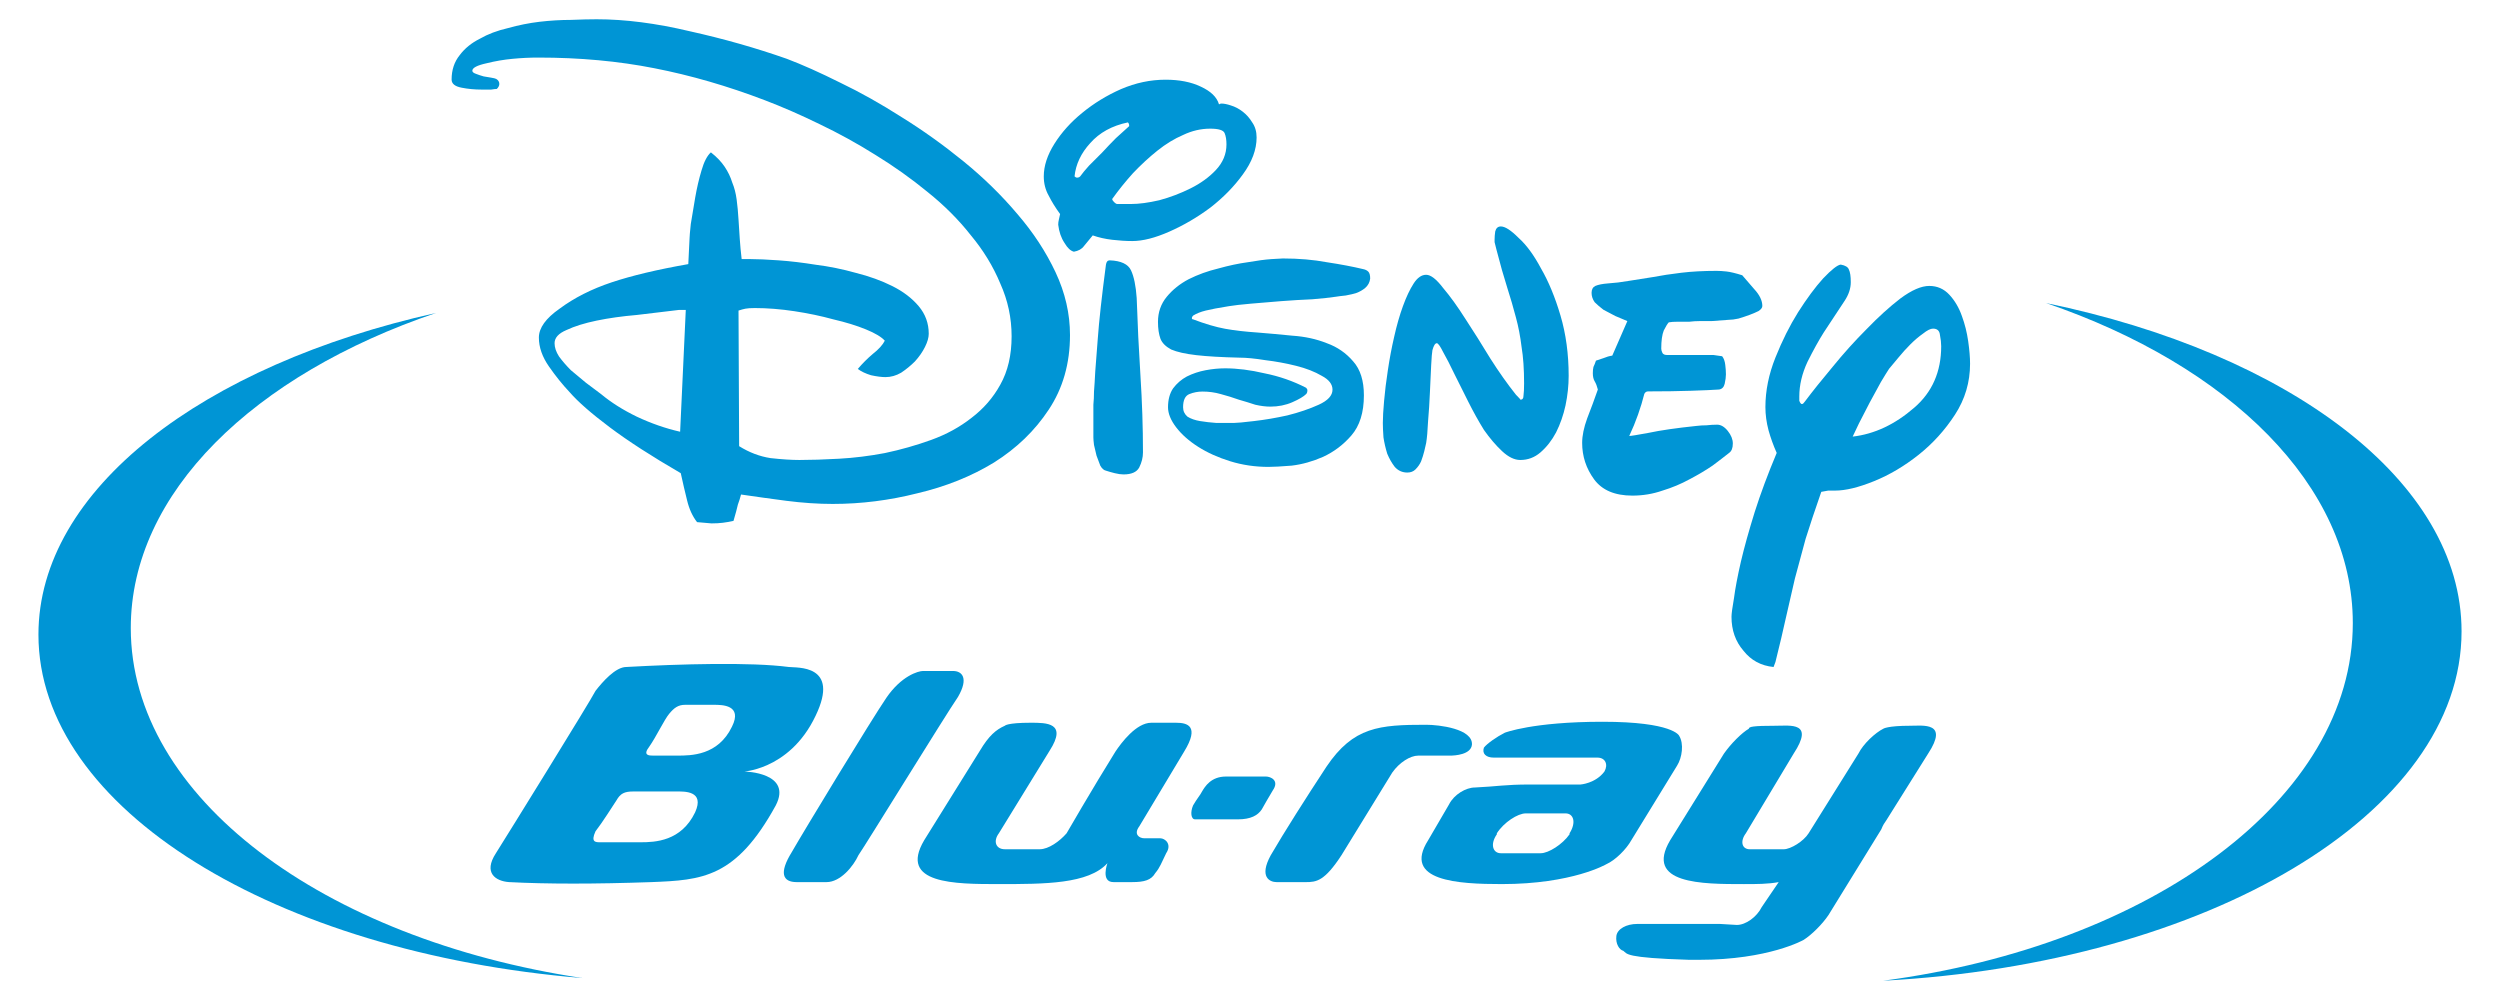
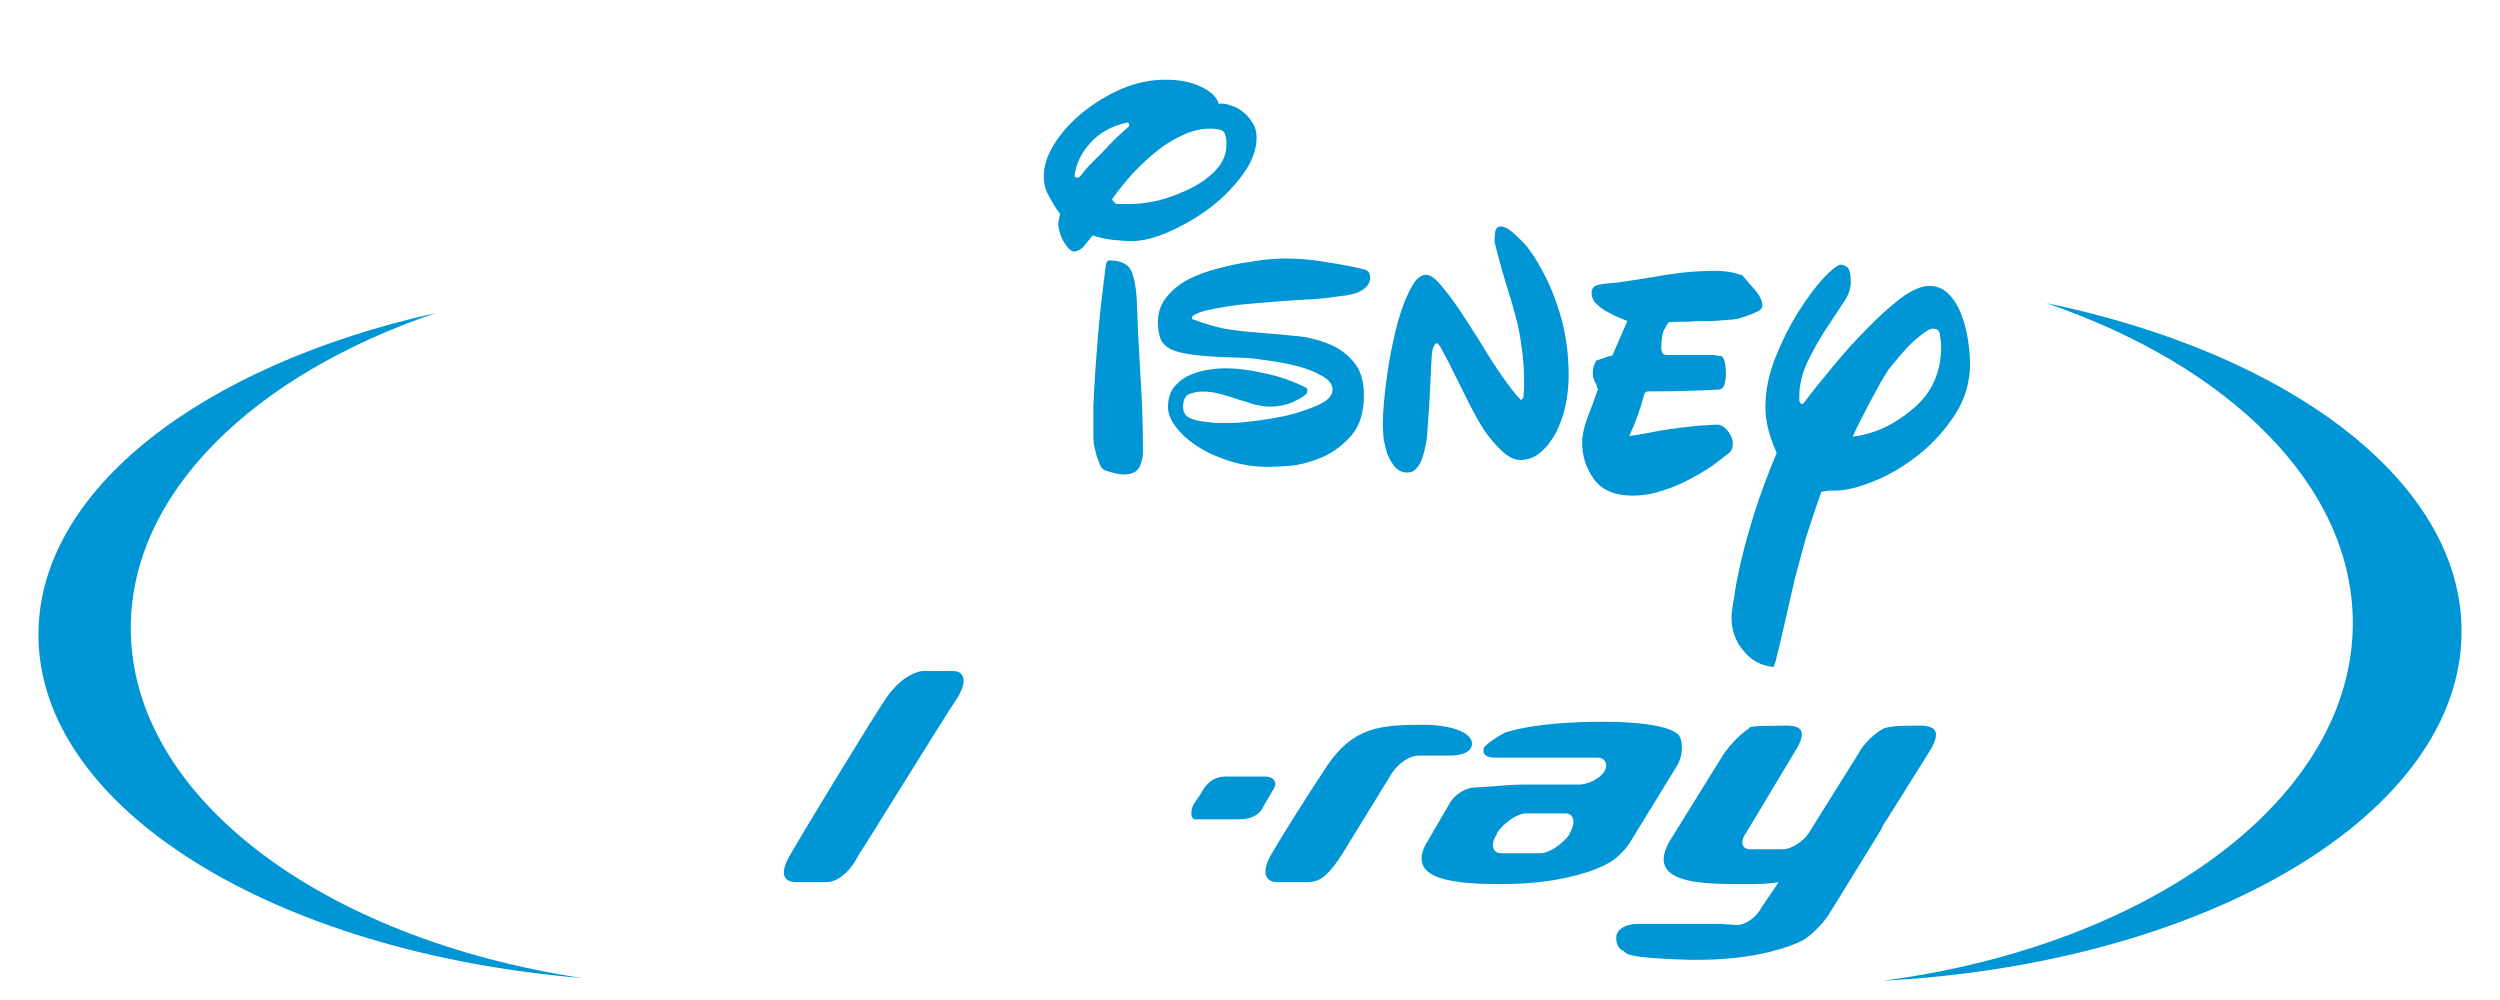
<svg xmlns="http://www.w3.org/2000/svg" xmlns:ns1="http://inkscape.sourceforge.net/DTD/sodipodi-0.dtd" xmlns:ns2="http://www.inkscape.org/namespaces/inkscape" ns1:docname="Disney Blu-ray logo.svg" ns1:docbase="D:\My Documents\Jimmy" height="200px" width="500px" ns2:version="0.40+cvs" ns1:version="0.32" id="svg1410">
  <defs id="defs1413">
	
	
	
	
	
	
	
	
	
	
	
	
	
	
	
	
</defs>
  <ns1:namedview ns2:current-layer="svg1410" ns2:window-y="-4" ns2:window-x="-4" ns2:cy="100.00000" ns2:cx="250.00000" ns2:zoom="1.0000000" ns2:window-height="721" ns2:window-width="1024" ns2:pageshadow="2" ns2:pageopacity="0.0" borderopacity="1.0" bordercolor="#666666" pagecolor="#ffffff" id="base" />
  <path style="fill:#0095d5" id="path1504" d="M 184.634,134.194 C 183.639,134.194 180.251,135.189 177.263,139.571 C 174.276,143.953 160.73,166.263 158.34,170.446 C 155.749,174.629 156.547,176.423 159.335,176.423 C 161.725,176.423 162.323,176.423 165.31,176.423 C 168.099,176.423 170.689,173.235 171.685,171.043 C 173.08,169.052 189.014,143.156 191.604,139.374 C 193.794,135.588 192.402,134.197 190.608,134.197 C 189.017,134.194 184.634,134.194 184.634,134.194 L 184.634,134.194 z " />
-   <path style="fill:#0095d5" id="path1506" d="M 130.254,176.423 C 140.414,176.025 147.186,175.623 155.154,161.084 C 158.54,154.51 148.979,154.309 148.979,154.309 C 147.583,154.309 157.743,154.51 163.121,143.155 C 168.102,132.796 159.336,133.595 157.745,133.396 C 150.174,132.398 136.031,132.796 125.276,133.396 C 123.084,133.396 120.495,136.381 119.1,138.176 C 118.105,140.166 101.571,166.856 99.181,170.642 C 96.59,174.624 99.181,176.222 101.77,176.418 C 109.339,176.82 118.9,176.82 130.254,176.423 L 130.254,176.423 L 130.254,176.423 z M 139.019,162.478 C 136.231,168.255 131.051,168.455 128.064,168.455 C 125.276,168.455 121.092,168.455 120.096,168.455 C 119.1,168.455 118.104,168.455 119.1,166.263 C 120.495,164.472 122.486,161.284 123.284,160.087 C 124.081,158.693 124.876,158.295 126.669,158.295 C 126.669,158.295 133.442,158.295 135.235,158.295 C 136.828,158.295 141.011,158.096 139.019,162.478 L 139.019,162.478 L 139.019,162.478 z M 146.388,145.348 C 143.6,151.121 138.222,151.121 135.433,151.121 C 132.446,151.121 131.847,151.121 130.653,151.121 C 129.855,151.121 128.461,151.121 129.855,149.33 C 131.25,147.336 132.842,143.95 133.838,142.756 C 134.833,141.562 135.631,140.962 137.026,140.962 C 137.026,140.962 141.209,140.962 142.802,140.962 C 144.397,140.965 148.581,140.965 146.388,145.348 L 146.388,145.348 z " />
  <path style="fill:#0095d5" id="path1516" d="M 245.188,155.307 C 242.201,155.307 241.005,157.301 240.408,158.295 C 240.009,159.092 239.412,159.689 238.615,161.084 C 238.017,162.478 238.216,163.869 239.013,163.869 C 240.008,163.869 245.386,163.869 247.578,163.869 C 250.169,163.869 251.561,163.072 252.358,161.878 C 253.156,160.484 253.354,160.084 254.55,158.093 C 255.943,156.101 254.151,155.304 253.154,155.304 L 245.188,155.307 L 245.188,155.307 z " />
  <path style="fill:#0095d5" id="path1520" d="M 305.942,156.902 C 300.963,156.902 299.369,157.298 294.987,157.499 C 293.194,157.499 290.804,158.892 289.808,160.883 L 285.626,168.054 C 280.447,176.22 291.601,176.817 300.366,176.817 C 314.51,176.817 321.28,172.834 321.28,172.834 C 323.073,172.038 325.265,169.846 326.261,168.054 L 335.425,153.115 C 336.421,151.522 336.821,148.733 335.821,147.14 C 335.821,147.14 334.627,144.353 320.484,144.353 C 306.541,144.353 300.963,146.542 300.963,146.542 C 299.369,147.339 297.377,148.733 296.779,149.531 C 296.382,150.724 297.178,151.522 298.772,151.522 L 319.488,151.522 C 321.082,151.522 321.68,152.918 320.883,154.309 C 319.09,156.701 316.103,156.902 316.103,156.902 L 305.942,156.902 L 305.942,156.902 z M 313.91,166.661 L 313.91,166.86 C 312.515,168.855 309.726,170.647 308.134,170.647 L 303.951,170.647 L 300.166,170.647 C 298.573,170.647 297.974,168.855 299.368,166.86 L 299.368,166.661 C 300.763,164.472 303.551,162.678 305.144,162.678 L 313.112,162.678 C 314.706,162.678 315.304,164.472 313.91,166.661 L 313.91,166.661 z " />
  <path style="fill:#0095d5" id="path1522" d="M 278.454,154.51 C 279.848,152.518 282.039,151.124 283.632,151.124 L 290.005,151.124 C 291.001,151.124 294.188,150.925 294.389,148.937 C 294.588,145.747 287.815,144.953 285.225,144.953 C 275.864,144.953 270.683,145.351 265.305,153.319 C 261.122,159.689 256.939,166.266 254.151,171.046 C 251.761,175.429 253.952,176.426 255.346,176.426 C 256.741,176.426 258.932,176.426 261.122,176.426 C 263.313,176.426 264.907,176.226 268.293,171.046 L 278.454,154.51 L 278.454,154.51 z " />
-   <path style="fill:#0095d5" id="path1524" d="M 236.823,150.328 L 227.859,165.267 C 226.663,166.857 227.859,167.655 228.853,167.655 C 230.049,167.655 231.045,167.655 232.041,167.655 C 233.037,167.655 234.431,168.853 233.236,170.644 C 232.241,172.638 232.041,173.431 231.047,174.626 C 230.249,176.022 228.855,176.42 226.465,176.42 C 224.873,176.42 223.677,176.42 222.68,176.42 C 220.09,176.42 221.484,172.635 221.484,172.635 C 217.7,176.817 208.936,176.817 199.773,176.817 C 191.01,176.817 179.654,176.817 184.834,168.054 L 195.989,150.127 C 197.782,147.138 199.175,145.945 200.968,145.147 C 200.968,145.147 201.366,144.547 206.146,144.547 C 209.334,144.547 213.516,144.547 209.932,150.127 L 199.773,166.661 C 198.578,168.255 199.175,169.849 200.968,169.849 L 207.938,169.849 C 209.731,169.849 211.923,168.258 213.317,166.661 C 213.317,166.661 218.496,157.698 223.079,150.328 C 224.273,148.536 227.262,144.55 230.249,144.55 C 230.249,144.55 233.037,144.55 235.229,144.55 C 237.421,144.55 240.009,145.15 236.823,150.328 L 236.823,150.328 z " />
  <path style="fill:#0095d5" id="path1526" d="M 327.455,184.788 L 343.99,184.788 L 347.376,184.988 C 349.167,184.988 351.359,183.397 352.355,181.402 L 355.741,176.423 C 353.549,176.82 351.359,176.82 348.769,176.82 C 340.404,176.82 328.852,176.82 334.028,168.057 L 344.785,150.728 C 346.179,148.736 348.37,146.545 349.764,145.747 C 349.764,145.351 350.561,145.15 355.144,145.15 C 358.13,145.15 362.912,144.353 358.727,150.728 L 349.167,166.664 C 347.973,168.258 348.37,169.852 349.964,169.852 L 356.739,169.852 C 358.132,169.852 360.72,168.261 361.718,166.664 L 371.677,150.727 C 372.671,148.736 375.063,146.545 376.658,145.747 C 376.658,145.747 377.457,145.15 382.033,145.15 C 384.625,145.15 389.804,144.353 385.621,150.727 L 377.255,164.076 C 376.857,164.673 376.658,164.872 376.26,165.867 L 365.704,182.997 C 364.51,184.791 362.318,186.983 360.725,187.979 C 360.725,187.979 353.753,191.962 339.811,191.962 C 339.214,191.962 338.415,191.962 337.817,191.962 C 324.869,191.565 325.467,190.765 324.671,190.168 C 323.873,189.968 323.076,188.774 323.274,187.179 C 323.471,185.783 325.264,184.788 327.455,184.788 L 327.455,184.788 z " />
-   <path d="M 99.363,17.791 C 99.698,17.456 99.865,17.122 99.865,16.787 C 99.865,16.368 99.656,16.033 99.237,15.782 C 99.07,15.698 98.735,15.615 98.233,15.531 C 97.73,15.447 97.228,15.364 96.726,15.28 C 96.14,15.113 95.638,14.945 95.219,14.778 C 94.717,14.61 94.466,14.401 94.466,14.15 C 94.466,13.564 95.428,13.062 97.354,12.643 C 99.028,12.225 100.744,11.932 102.502,11.764 C 104.26,11.597 105.976,11.513 107.65,11.513 C 115.937,11.513 123.68,12.225 130.878,13.648 C 138.161,15.071 145.527,17.205 152.977,20.051 C 156.493,21.391 160.134,22.981 163.901,24.822 C 167.751,26.664 171.476,28.715 175.076,30.975 C 178.759,33.235 182.233,35.704 185.497,38.383 C 188.845,41.062 191.733,43.95 194.161,47.047 C 196.672,50.06 198.639,53.283 200.062,56.715 C 201.569,60.063 202.322,63.579 202.322,67.262 C 202.322,71.029 201.569,74.252 200.062,76.93 C 198.639,79.525 196.714,81.743 194.286,83.585 C 191.943,85.426 189.264,86.891 186.251,87.979 C 183.237,89.068 180.14,89.947 176.959,90.616 C 173.862,91.202 170.807,91.579 167.793,91.746 C 164.78,91.914 162.143,91.997 159.883,91.997 C 158.292,91.997 156.367,91.872 154.107,91.621 C 151.931,91.286 149.838,90.491 147.829,89.235 L 147.703,62.114 C 148.206,61.947 148.666,61.821 149.085,61.737 C 149.503,61.654 150.131,61.612 150.968,61.612 C 153.479,61.612 156.116,61.821 158.878,62.24 C 161.641,62.658 164.236,63.202 166.663,63.872 C 169.174,64.458 171.351,65.127 173.192,65.881 C 175.034,66.634 176.289,67.388 176.959,68.141 C 176.541,68.978 175.745,69.857 174.573,70.778 C 173.485,71.698 172.481,72.703 171.56,73.791 C 172.23,74.293 173.109,74.712 174.197,75.047 C 175.369,75.298 176.331,75.423 177.085,75.423 C 178.173,75.423 179.219,75.13 180.224,74.544 C 181.228,73.875 182.149,73.121 182.986,72.284 C 183.823,71.364 184.493,70.401 184.995,69.396 C 185.497,68.392 185.748,67.513 185.748,66.76 C 185.748,64.667 185.079,62.826 183.739,61.235 C 182.4,59.645 180.642,58.305 178.466,57.217 C 176.289,56.129 173.862,55.25 171.183,54.58 C 168.505,53.827 165.826,53.283 163.147,52.948 C 160.552,52.53 158.083,52.237 155.739,52.069 C 153.396,51.902 151.512,51.818 150.089,51.818 L 148.331,51.818 C 148.164,50.395 148.038,49.056 147.955,47.8 C 147.871,46.461 147.787,45.163 147.703,43.908 C 147.62,42.485 147.494,41.145 147.327,39.89 C 147.159,38.634 146.866,37.504 146.448,36.5 C 146.113,35.411 145.611,34.365 144.941,33.361 C 144.271,32.356 143.351,31.394 142.179,30.473 C 141.425,31.142 140.798,32.356 140.295,34.114 C 139.793,35.788 139.375,37.588 139.04,39.513 C 138.705,41.438 138.412,43.196 138.161,44.787 C 137.993,46.377 137.91,47.34 137.91,47.675 L 137.659,52.822 C 131.464,53.911 126.358,55.124 122.34,56.464 C 118.322,57.803 114.848,59.561 111.919,61.737 C 109.156,63.663 107.775,65.588 107.775,67.513 C 107.775,69.438 108.445,71.364 109.784,73.289 C 111.124,75.214 112.505,76.93 113.928,78.437 C 115.602,80.362 118.28,82.706 121.964,85.468 C 125.647,88.231 130.376,91.286 136.152,94.634 C 136.57,96.559 136.989,98.359 137.408,100.033 C 137.826,101.791 138.496,103.256 139.416,104.428 L 142.304,104.679 C 143.141,104.679 143.895,104.637 144.564,104.553 C 145.234,104.47 145.946,104.344 146.699,104.177 C 147.118,102.754 147.41,101.666 147.578,100.912 C 147.829,100.243 148.038,99.573 148.206,98.903 C 151.052,99.322 154.065,99.74 157.246,100.159 C 160.511,100.577 163.608,100.787 166.538,100.787 C 172.23,100.787 177.88,100.075 183.488,98.652 C 189.18,97.313 194.286,95.262 198.807,92.5 C 203.327,89.654 206.968,86.138 209.73,81.953 C 212.576,77.683 213.999,72.703 213.999,67.011 C 213.999,62.742 213.037,58.556 211.112,54.455 C 209.186,50.353 206.633,46.461 203.452,42.778 C 200.271,39.011 196.672,35.495 192.654,32.231 C 188.636,28.966 184.535,26.036 180.349,23.441 C 176.164,20.763 172.062,18.461 168.044,16.535 C 164.026,14.527 160.469,12.936 157.372,11.764 C 151.177,9.588 144.69,7.746 137.91,6.24 C 131.213,4.649 125.019,3.854 119.327,3.854 C 117.904,3.854 116.188,3.896 114.179,3.979 C 112.17,3.98 110.077,4.105 107.901,4.356 C 105.808,4.607 103.715,5.026 101.623,5.612 C 99.446,6.114 97.563,6.826 95.973,7.746 C 94.298,8.583 92.959,9.672 91.955,11.011 C 90.866,12.35 90.322,13.982 90.322,15.908 C 90.322,16.745 90.992,17.289 92.331,17.54 C 93.587,17.791 94.926,17.917 96.349,17.917 C 97.019,17.917 97.647,17.917 98.233,17.917 C 98.735,17.833 99.112,17.791 99.363,17.791 M 137.156,61.988 L 136.026,86.347 C 133.097,85.678 130.209,84.673 127.363,83.334 C 124.6,81.994 122.215,80.488 120.206,78.814 C 119.285,78.144 118.28,77.391 117.192,76.553 C 116.188,75.716 115.183,74.879 114.179,74.042 C 113.258,73.121 112.463,72.201 111.793,71.28 C 111.207,70.359 110.914,69.48 110.914,68.643 C 110.914,67.555 111.709,66.676 113.3,66.006 C 114.89,65.253 116.899,64.625 119.327,64.123 C 121.754,63.621 124.433,63.244 127.363,62.993 C 130.292,62.658 133.097,62.323 135.775,61.988 L 137.156,61.988" style="font-size:125.561;font-style:normal;font-variant:normal;font-weight:normal;font-stretch:normal;fill:#0095d5;fill-opacity:1;stroke:none;stroke-width:1px;stroke-linecap:butt;stroke-linejoin:miter;stroke-opacity:1;font-family:Walt Disney Script v4.1;text-anchor:start;writing-mode:lr-tb" id="text1566" />
  <path id="path1585" d="M 221.939,52.069 C 221.521,52.069 221.27,52.362 221.186,52.948 C 220.349,59.31 219.805,64.249 219.554,67.764 C 219.302,71.196 219.135,73.373 219.051,74.293 C 218.968,75.968 218.884,77.307 218.8,78.311 C 218.8,79.232 218.758,80.111 218.675,80.948 C 218.675,81.785 218.675,82.706 218.675,83.71 C 218.675,84.631 218.675,85.887 218.675,87.477 C 218.675,87.812 218.716,88.314 218.8,88.984 C 218.968,89.654 219.135,90.365 219.302,91.118 C 219.554,91.788 219.805,92.458 220.056,93.127 C 220.391,93.713 220.767,94.048 221.186,94.132 C 221.688,94.299 222.274,94.467 222.944,94.634 C 223.613,94.802 224.199,94.885 224.702,94.885 C 226.292,94.885 227.338,94.425 227.841,93.504 C 228.343,92.5 228.594,91.495 228.594,90.491 C 228.594,85.468 228.426,80.362 228.092,75.172 C 227.757,69.899 227.506,64.709 227.338,59.603 C 227.171,57.175 226.794,55.334 226.208,54.078 C 225.622,52.823 224.199,52.153 221.939,52.069" style="font-size:125.561;font-style:normal;font-variant:normal;font-weight:normal;font-stretch:normal;fill:#0095d5;fill-opacity:1;stroke:none;stroke-width:1px;stroke-linecap:butt;stroke-linejoin:miter;stroke-opacity:1;font-family:Walt Disney Script v4.1;text-anchor:start;writing-mode:lr-tb" />
  <path d="M 243.787,20.836 C 243.368,19.414 242.154,18.242 240.145,17.321 C 238.22,16.4 235.876,15.94 233.114,15.94 C 230.101,15.94 227.129,16.567 224.199,17.823 C 221.353,19.079 218.758,20.669 216.415,22.594 C 214.154,24.436 212.313,26.487 210.89,28.747 C 209.467,31.007 208.755,33.183 208.755,35.276 C 208.755,36.699 209.09,37.996 209.76,39.168 C 210.346,40.34 211.099,41.554 212.02,42.81 C 211.936,43.144 211.853,43.521 211.769,43.94 C 211.685,44.274 211.643,44.609 211.643,44.944 C 211.811,46.367 212.229,47.581 212.899,48.585 C 213.485,49.59 214.113,50.176 214.782,50.343 C 215.703,50.176 216.373,49.799 216.791,49.213 C 217.293,48.627 217.879,47.916 218.549,47.079 C 219.721,47.497 221.018,47.79 222.441,47.958 C 223.864,48.125 225.204,48.209 226.459,48.209 C 228.552,48.209 231.021,47.581 233.867,46.325 C 236.713,45.07 239.434,43.479 242.029,41.554 C 244.624,39.545 246.8,37.327 248.558,34.899 C 250.4,32.388 251.32,29.919 251.32,27.491 C 251.32,26.319 251.027,25.315 250.441,24.478 C 249.939,23.641 249.311,22.929 248.558,22.343 C 247.805,21.757 247.009,21.339 246.172,21.088 C 245.419,20.837 244.791,20.711 244.289,20.711 C 244.122,20.711 243.996,20.753 243.912,20.836 C 243.912,20.837 243.87,20.837 243.787,20.836 M 222.441,39.796 C 223.697,38.038 225.078,36.322 226.585,34.648 C 228.175,32.974 229.808,31.467 231.482,30.128 C 233.156,28.789 234.872,27.742 236.63,26.989 C 238.388,26.152 240.187,25.733 242.029,25.733 C 243.703,25.733 244.666,26.026 244.917,26.612 C 245.168,27.198 245.293,27.952 245.293,28.872 C 245.293,30.798 244.582,32.514 243.159,34.02 C 241.82,35.443 240.145,36.657 238.137,37.662 C 236.128,38.666 234.035,39.461 231.858,40.047 C 229.682,40.55 227.799,40.801 226.208,40.801 L 223.446,40.801 C 223.279,40.801 223.069,40.675 222.818,40.424 C 222.567,40.173 222.441,39.964 222.441,39.796 M 214.908,35.276 C 215.159,32.848 216.205,30.63 218.047,28.621 C 219.888,26.529 222.4,25.147 225.58,24.478 C 225.748,24.645 225.832,24.854 225.832,25.106 L 225.832,25.231 C 225.078,25.901 224.199,26.696 223.195,27.617 C 222.274,28.538 221.353,29.5 220.432,30.505 C 219.512,31.425 218.633,32.304 217.796,33.141 C 217.042,33.979 216.456,34.69 216.038,35.276 C 215.87,35.443 215.661,35.527 215.41,35.527 C 215.243,35.527 215.075,35.443 214.908,35.276" style="font-size:125.561;font-style:normal;font-variant:normal;font-weight:normal;font-stretch:normal;fill:#0095d5;fill-opacity:1;stroke:none;stroke-width:1px;stroke-linecap:butt;stroke-linejoin:miter;stroke-opacity:1;font-family:Walt Disney Script v4.1;text-anchor:start;writing-mode:lr-tb" id="path1587" />
  <path id="path1579" d="M 238.626,63.118 C 239.296,62.7 240.133,62.365 241.138,62.114 C 242.142,61.863 243.691,61.57 245.783,61.235 C 246.788,61.068 248.253,60.9 250.178,60.733 C 252.103,60.565 254.112,60.398 256.205,60.231 C 258.381,60.063 260.474,59.938 262.483,59.854 C 264.492,59.687 266.04,59.519 267.129,59.352 C 267.631,59.268 268.301,59.184 269.138,59.101 C 270.058,58.933 270.77,58.766 271.272,58.598 C 271.942,58.347 272.528,58.012 273.03,57.594 C 273.616,57.092 273.951,56.464 274.035,55.71 C 274.034,55.041 273.909,54.58 273.658,54.329 C 273.407,54.078 273.072,53.911 272.653,53.827 C 270.561,53.325 268.133,52.864 265.371,52.446 C 262.692,51.944 259.762,51.692 256.582,51.692 C 256.414,51.692 255.661,51.734 254.322,51.818 C 253.066,51.902 251.475,52.111 249.55,52.446 C 247.709,52.697 245.742,53.115 243.649,53.701 C 241.556,54.204 239.589,54.915 237.748,55.836 C 235.99,56.757 234.525,57.929 233.353,59.352 C 232.181,60.775 231.595,62.449 231.595,64.374 C 231.595,65.713 231.762,66.843 232.097,67.764 C 232.432,68.601 233.144,69.313 234.232,69.899 C 235.404,70.401 237.078,70.778 239.254,71.029 C 241.431,71.28 244.319,71.447 247.918,71.531 C 249.257,71.531 250.973,71.698 253.066,72.033 C 255.159,72.284 257.209,72.661 259.218,73.163 C 261.227,73.666 262.943,74.335 264.366,75.172 C 265.789,75.926 266.501,76.846 266.501,77.935 C 266.501,79.107 265.58,80.111 263.739,80.948 C 261.897,81.785 259.804,82.497 257.461,83.083 C 255.2,83.585 252.982,83.962 250.806,84.213 C 248.713,84.464 247.374,84.589 246.788,84.589 C 245.616,84.589 244.444,84.589 243.272,84.589 C 242.1,84.506 241.012,84.38 240.008,84.213 C 239.003,84.045 238.166,83.752 237.496,83.334 C 236.91,82.831 236.617,82.204 236.617,81.45 C 236.617,80.027 237.036,79.148 237.873,78.814 C 238.71,78.479 239.589,78.311 240.51,78.311 C 241.765,78.311 242.979,78.479 244.151,78.814 C 245.407,79.148 246.62,79.525 247.792,79.944 C 248.964,80.278 250.052,80.613 251.057,80.948 C 252.145,81.199 253.15,81.325 254.07,81.325 C 255.661,81.325 257.126,81.032 258.465,80.446 C 259.804,79.86 260.725,79.316 261.227,78.814 C 261.395,78.646 261.478,78.395 261.478,78.06 C 261.478,77.893 261.395,77.725 261.227,77.558 C 258.632,76.219 255.87,75.256 252.94,74.67 C 250.094,74 247.458,73.666 245.03,73.666 C 243.774,73.666 242.477,73.791 241.138,74.042 C 239.798,74.293 238.543,74.712 237.371,75.298 C 236.283,75.884 235.362,76.679 234.609,77.683 C 233.939,78.688 233.604,79.944 233.604,81.45 C 233.604,82.706 234.148,84.045 235.236,85.468 C 236.325,86.891 237.789,88.189 239.631,89.361 C 241.472,90.533 243.607,91.495 246.035,92.249 C 248.462,93.002 251.015,93.379 253.694,93.379 C 254.698,93.379 256.247,93.295 258.339,93.127 C 260.432,92.876 262.525,92.29 264.618,91.37 C 266.794,90.365 268.677,88.942 270.268,87.101 C 271.942,85.175 272.779,82.497 272.779,79.065 C 272.779,76.135 272.067,73.875 270.644,72.284 C 269.221,70.61 267.464,69.397 265.371,68.643 C 263.278,67.806 260.976,67.304 258.465,67.136 C 255.954,66.885 253.652,66.676 251.559,66.509 C 249.048,66.341 246.872,66.09 245.03,65.755 C 243.188,65.42 241.054,64.793 238.626,63.872 C 238.459,63.872 238.375,63.788 238.375,63.621 C 238.375,63.453 238.459,63.286 238.626,63.118" style="font-size:125.561;font-style:normal;font-variant:normal;font-weight:normal;font-stretch:normal;fill:#0095d5;fill-opacity:1;stroke:none;stroke-width:1px;stroke-linecap:butt;stroke-linejoin:miter;stroke-opacity:1;font-family:Walt Disney Script v4.1;text-anchor:start;writing-mode:lr-tb" />
  <path id="path1577" d="M 298.917,48.428 L 299.294,49.935 C 300.047,52.864 300.759,55.376 301.428,57.468 C 302.098,59.561 302.684,61.57 303.186,63.495 C 303.688,65.337 304.065,67.304 304.316,69.396 C 304.651,71.405 304.818,73.833 304.818,76.679 C 304.818,77.767 304.776,78.604 304.693,79.19 C 304.693,79.692 304.483,79.944 304.065,79.944 C 304.149,79.944 303.856,79.609 303.186,78.939 C 301.512,76.846 299.796,74.419 298.038,71.657 C 296.364,68.894 294.732,66.299 293.141,63.872 C 291.551,61.361 290.044,59.268 288.621,57.594 C 287.282,55.836 286.152,54.957 285.231,54.957 C 284.31,54.957 283.473,55.543 282.72,56.715 C 281.966,57.887 281.255,59.394 280.585,61.235 C 279.916,63.077 279.33,65.127 278.827,67.388 C 278.325,69.564 277.907,71.782 277.572,74.042 C 277.237,76.219 276.986,78.269 276.818,80.195 C 276.651,82.036 276.567,83.501 276.567,84.589 C 276.567,85.343 276.609,86.305 276.693,87.477 C 276.86,88.565 277.111,89.654 277.446,90.742 C 277.865,91.746 278.367,92.625 278.953,93.379 C 279.623,94.132 280.46,94.509 281.464,94.509 C 282.134,94.509 282.678,94.299 283.096,93.881 C 283.599,93.379 283.975,92.834 284.226,92.249 C 284.478,91.579 284.687,90.909 284.854,90.24 C 285.022,89.57 285.147,89.026 285.231,88.607 C 285.398,87.603 285.524,86.18 285.608,84.338 C 285.775,82.413 285.901,80.446 285.984,78.437 C 286.068,76.428 286.152,74.628 286.235,73.038 C 286.319,71.447 286.403,70.443 286.487,70.024 C 286.738,69.104 287.031,68.643 287.365,68.643 C 287.617,68.643 288.035,69.229 288.621,70.401 C 289.291,71.573 290.044,73.038 290.881,74.796 C 291.718,76.47 292.639,78.311 293.643,80.32 C 294.648,82.329 295.694,84.213 296.782,85.97 C 297.954,87.645 299.168,89.068 300.424,90.24 C 301.679,91.411 302.893,91.997 304.065,91.997 C 305.572,91.997 306.911,91.495 308.083,90.491 C 309.339,89.402 310.385,88.063 311.222,86.473 C 312.059,84.799 312.687,82.999 313.105,81.074 C 313.524,79.065 313.733,77.098 313.733,75.172 C 313.733,70.82 313.189,66.802 312.101,63.118 C 311.013,59.435 309.715,56.296 308.208,53.701 C 306.785,51.023 305.279,48.972 303.688,47.549 C 302.182,46.042 301.01,45.289 300.173,45.289 C 299.587,45.289 299.21,45.624 299.043,46.293 C 298.959,46.879 298.917,47.423 298.917,47.926 L 298.917,48.428" style="font-size:125.561;font-style:normal;font-variant:normal;font-weight:normal;font-stretch:normal;fill:#0095d5;fill-opacity:1;stroke:none;stroke-width:1px;stroke-linecap:butt;stroke-linejoin:miter;stroke-opacity:1;font-family:Walt Disney Script v4.1;text-anchor:start;writing-mode:lr-tb" />
  <path id="path1575" d="M 346.565,88.702 C 346.565,87.865 346.23,87.028 345.561,86.191 C 344.891,85.353 344.179,84.935 343.426,84.935 C 342.756,84.935 342.045,84.977 341.292,85.06 C 340.622,85.06 339.952,85.102 339.283,85.186 C 335.265,85.605 332.084,86.065 329.74,86.567 C 327.48,86.986 326.182,87.195 325.848,87.195 C 326.517,85.772 327.103,84.349 327.605,82.926 C 328.108,81.503 328.526,80.122 328.861,78.782 C 329.028,78.448 329.28,78.28 329.614,78.28 C 332.795,78.28 335.641,78.238 338.152,78.155 C 340.747,78.071 342.631,77.987 343.803,77.904 C 344.389,77.82 344.765,77.443 344.933,76.773 C 345.1,76.02 345.184,75.392 345.184,74.89 C 345.184,74.304 345.142,73.676 345.058,73.007 C 344.975,72.253 344.765,71.667 344.431,71.249 L 342.673,70.998 L 333.381,70.998 C 332.963,70.998 332.67,70.872 332.502,70.621 C 332.335,70.286 332.251,69.993 332.251,69.742 C 332.251,68.152 332.419,66.938 332.753,66.101 C 333.172,65.264 333.507,64.72 333.758,64.469 C 334.176,64.385 334.804,64.343 335.641,64.343 C 336.478,64.343 337.232,64.343 337.901,64.343 C 338.571,64.259 339.241,64.217 339.91,64.217 C 340.58,64.217 341.375,64.217 342.296,64.217 C 343.217,64.134 344.347,64.05 345.686,63.966 C 346.272,63.966 346.942,63.883 347.695,63.715 C 348.532,63.464 349.286,63.213 349.955,62.962 C 350.625,62.711 351.211,62.46 351.713,62.208 C 352.215,61.874 352.466,61.539 352.466,61.204 C 352.466,60.116 351.922,58.986 350.834,57.814 C 349.83,56.642 349.034,55.721 348.448,55.051 C 347.109,54.633 346.063,54.382 345.309,54.298 C 344.556,54.214 343.886,54.173 343.3,54.173 C 340.706,54.173 338.362,54.298 336.269,54.549 C 334.176,54.8 332.251,55.093 330.493,55.428 C 328.819,55.679 327.229,55.93 325.722,56.182 C 324.299,56.433 322.918,56.6 321.579,56.684 C 320.49,56.768 319.653,56.935 319.067,57.186 C 318.565,57.437 318.314,57.898 318.314,58.567 C 318.314,59.237 318.523,59.865 318.942,60.451 C 319.444,60.953 320.03,61.455 320.7,61.957 C 321.453,62.376 322.248,62.794 323.085,63.213 C 323.922,63.548 324.718,63.883 325.471,64.217 L 322.457,71.123 C 321.871,71.207 321.286,71.374 320.7,71.626 C 320.197,71.793 319.695,71.96 319.193,72.128 C 319.025,72.63 318.858,73.049 318.691,73.383 C 318.607,73.718 318.565,74.137 318.565,74.639 C 318.565,75.309 318.691,75.853 318.942,76.271 C 319.193,76.69 319.402,77.234 319.57,77.904 C 318.9,79.829 318.188,81.754 317.435,83.679 C 316.765,85.521 316.431,87.153 316.431,88.576 C 316.431,91.255 317.226,93.682 318.816,95.859 C 320.407,98.035 322.96,99.123 326.475,99.123 C 328.568,99.123 330.577,98.788 332.502,98.119 C 334.428,97.533 336.227,96.779 337.901,95.859 C 339.659,94.938 341.208,94.017 342.547,93.096 C 343.886,92.092 344.975,91.255 345.812,90.585 C 346.314,90.25 346.565,89.623 346.565,88.702" style="font-size:125.561;font-style:normal;font-variant:normal;font-weight:normal;font-stretch:normal;fill:#0095d5;fill-opacity:1;stroke:none;stroke-width:1px;stroke-linecap:butt;stroke-linejoin:miter;stroke-opacity:1;font-family:Walt Disney Script v4.1;text-anchor:start;writing-mode:lr-tb" />
  <path d="M 355.09,132.397 C 355.927,129.048 356.638,126.035 357.224,123.356 C 357.81,120.762 358.396,118.208 358.982,115.697 C 359.652,113.186 360.363,110.549 361.117,107.787 C 361.954,105.108 363,101.969 364.256,98.37 C 364.758,98.286 365.218,98.202 365.637,98.119 C 366.139,98.119 366.599,98.119 367.018,98.119 C 369.111,98.119 371.705,97.491 374.803,96.235 C 377.9,94.98 380.871,93.222 383.717,90.962 C 386.563,88.702 388.991,86.023 391,82.926 C 393.009,79.829 394.013,76.439 394.013,72.756 C 394.013,71.5 393.888,69.993 393.637,68.235 C 393.386,66.478 392.967,64.803 392.381,63.213 C 391.795,61.539 390.958,60.116 389.87,58.944 C 388.782,57.772 387.442,57.186 385.852,57.186 C 384.262,57.186 382.336,58.023 380.076,59.697 C 377.9,61.371 375.64,63.422 373.296,65.85 C 370.952,68.194 368.692,70.705 366.516,73.383 C 364.339,75.978 362.498,78.28 360.991,80.289 C 360.74,80.624 360.572,80.791 360.489,80.791 L 360.238,80.791 C 360.07,80.624 359.945,80.415 359.861,80.164 C 359.861,79.829 359.861,79.536 359.861,79.285 C 359.861,77.025 360.405,74.723 361.493,72.379 C 362.665,70.035 363.753,68.068 364.758,66.478 C 366.683,63.548 368.064,61.455 368.901,60.199 C 369.738,58.944 370.157,57.688 370.157,56.433 C 370.157,55.261 370.031,54.424 369.78,53.921 C 369.613,53.419 369.069,53.084 368.148,52.917 C 367.478,53.001 366.306,53.922 364.632,55.679 C 363.042,57.437 361.368,59.697 359.61,62.46 C 357.936,65.138 356.429,68.152 355.09,71.5 C 353.75,74.848 353.081,78.155 353.081,81.419 C 353.081,82.926 353.29,84.475 353.708,86.065 C 354.127,87.572 354.671,89.078 355.341,90.585 C 353.583,94.77 352.118,98.705 350.946,102.388 C 349.774,106.155 348.853,109.461 348.184,112.307 C 347.514,115.237 347.054,117.664 346.803,119.59 C 346.468,121.515 346.3,122.77 346.3,123.356 C 346.3,126.035 347.096,128.295 348.686,130.137 C 350.193,132.062 352.202,133.15 354.713,133.401 L 355.09,132.397 M 370.534,87.321 C 370.785,86.818 371.203,85.939 371.789,84.684 C 372.459,83.344 373.17,81.963 373.924,80.54 C 374.761,79.034 375.514,77.652 376.184,76.397 C 376.937,75.141 377.481,74.262 377.816,73.76 C 378.318,73.174 378.946,72.421 379.7,71.5 C 380.453,70.579 381.248,69.7 382.085,68.863 C 382.922,68.026 383.759,67.315 384.596,66.729 C 385.433,66.059 386.103,65.724 386.605,65.724 C 387.442,65.724 387.903,66.143 387.987,66.98 C 388.154,67.817 388.238,68.57 388.238,69.24 C 388.238,74.346 386.438,78.448 382.839,81.545 C 378.988,84.893 374.886,86.818 370.534,87.321" style="font-size:125.561;font-style:normal;font-variant:normal;font-weight:normal;font-stretch:normal;fill:#0095d5;fill-opacity:1;stroke:none;stroke-width:1px;stroke-linecap:butt;stroke-linejoin:miter;stroke-opacity:1;font-family:Walt Disney Script v4.1;text-anchor:start;writing-mode:lr-tb" id="path1573" />
  <path id="path1603" d="M 409.219,60.615 C 445.786,73.108 470.563,97.083 470.562,124.615 C 470.562,159.72 430.282,189.057 376.625,196.146 C 441.526,192.689 492.312,162.712 492.312,126.271 C 492.313,96.219 457.728,70.628 409.219,60.615 z " style="fill:#0095d5;fill-opacity:1;fill-rule:nonzero;stroke:none;stroke-width:1.5;stroke-linecap:square;stroke-linejoin:round;stroke-miterlimit:4;stroke-opacity:1" />
  <path id="path3131" d="M 87.219,62.584 C 40.576,72.997 7.687,97.889 7.688,126.927 C 7.688,161.729 54.95,190.517 116.5,195.615 C 64.666,187.817 26.156,159.461 26.156,125.615 C 26.156,98.526 50.808,74.932 87.219,62.584 z " style="fill:#0095d5;fill-opacity:1;fill-rule:nonzero;stroke:none;stroke-width:1.5;stroke-linecap:square;stroke-linejoin:round;stroke-miterlimit:4;stroke-opacity:1" />
</svg>